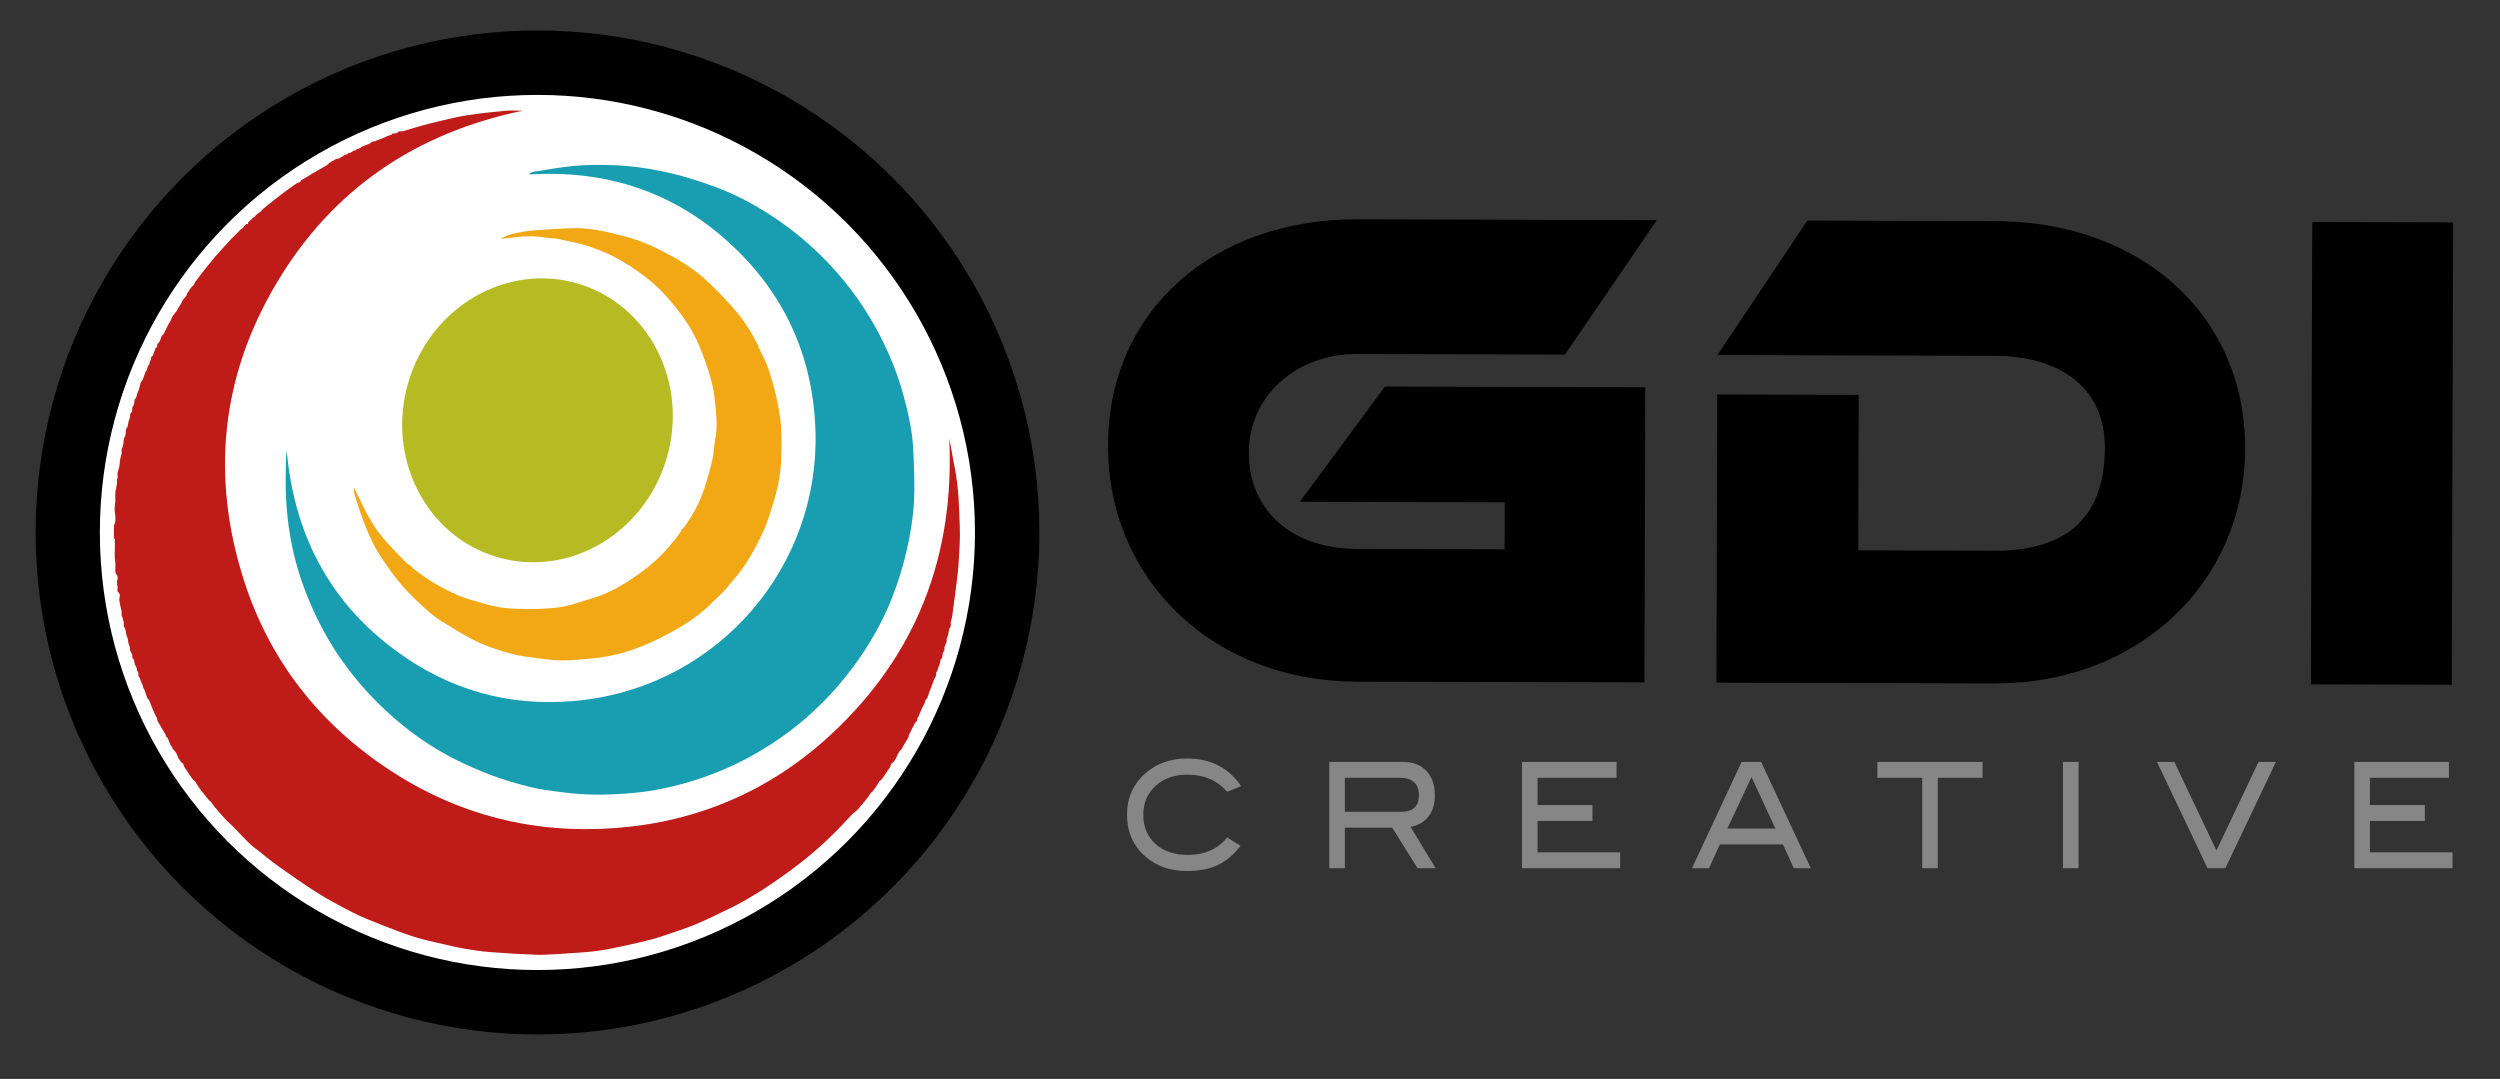
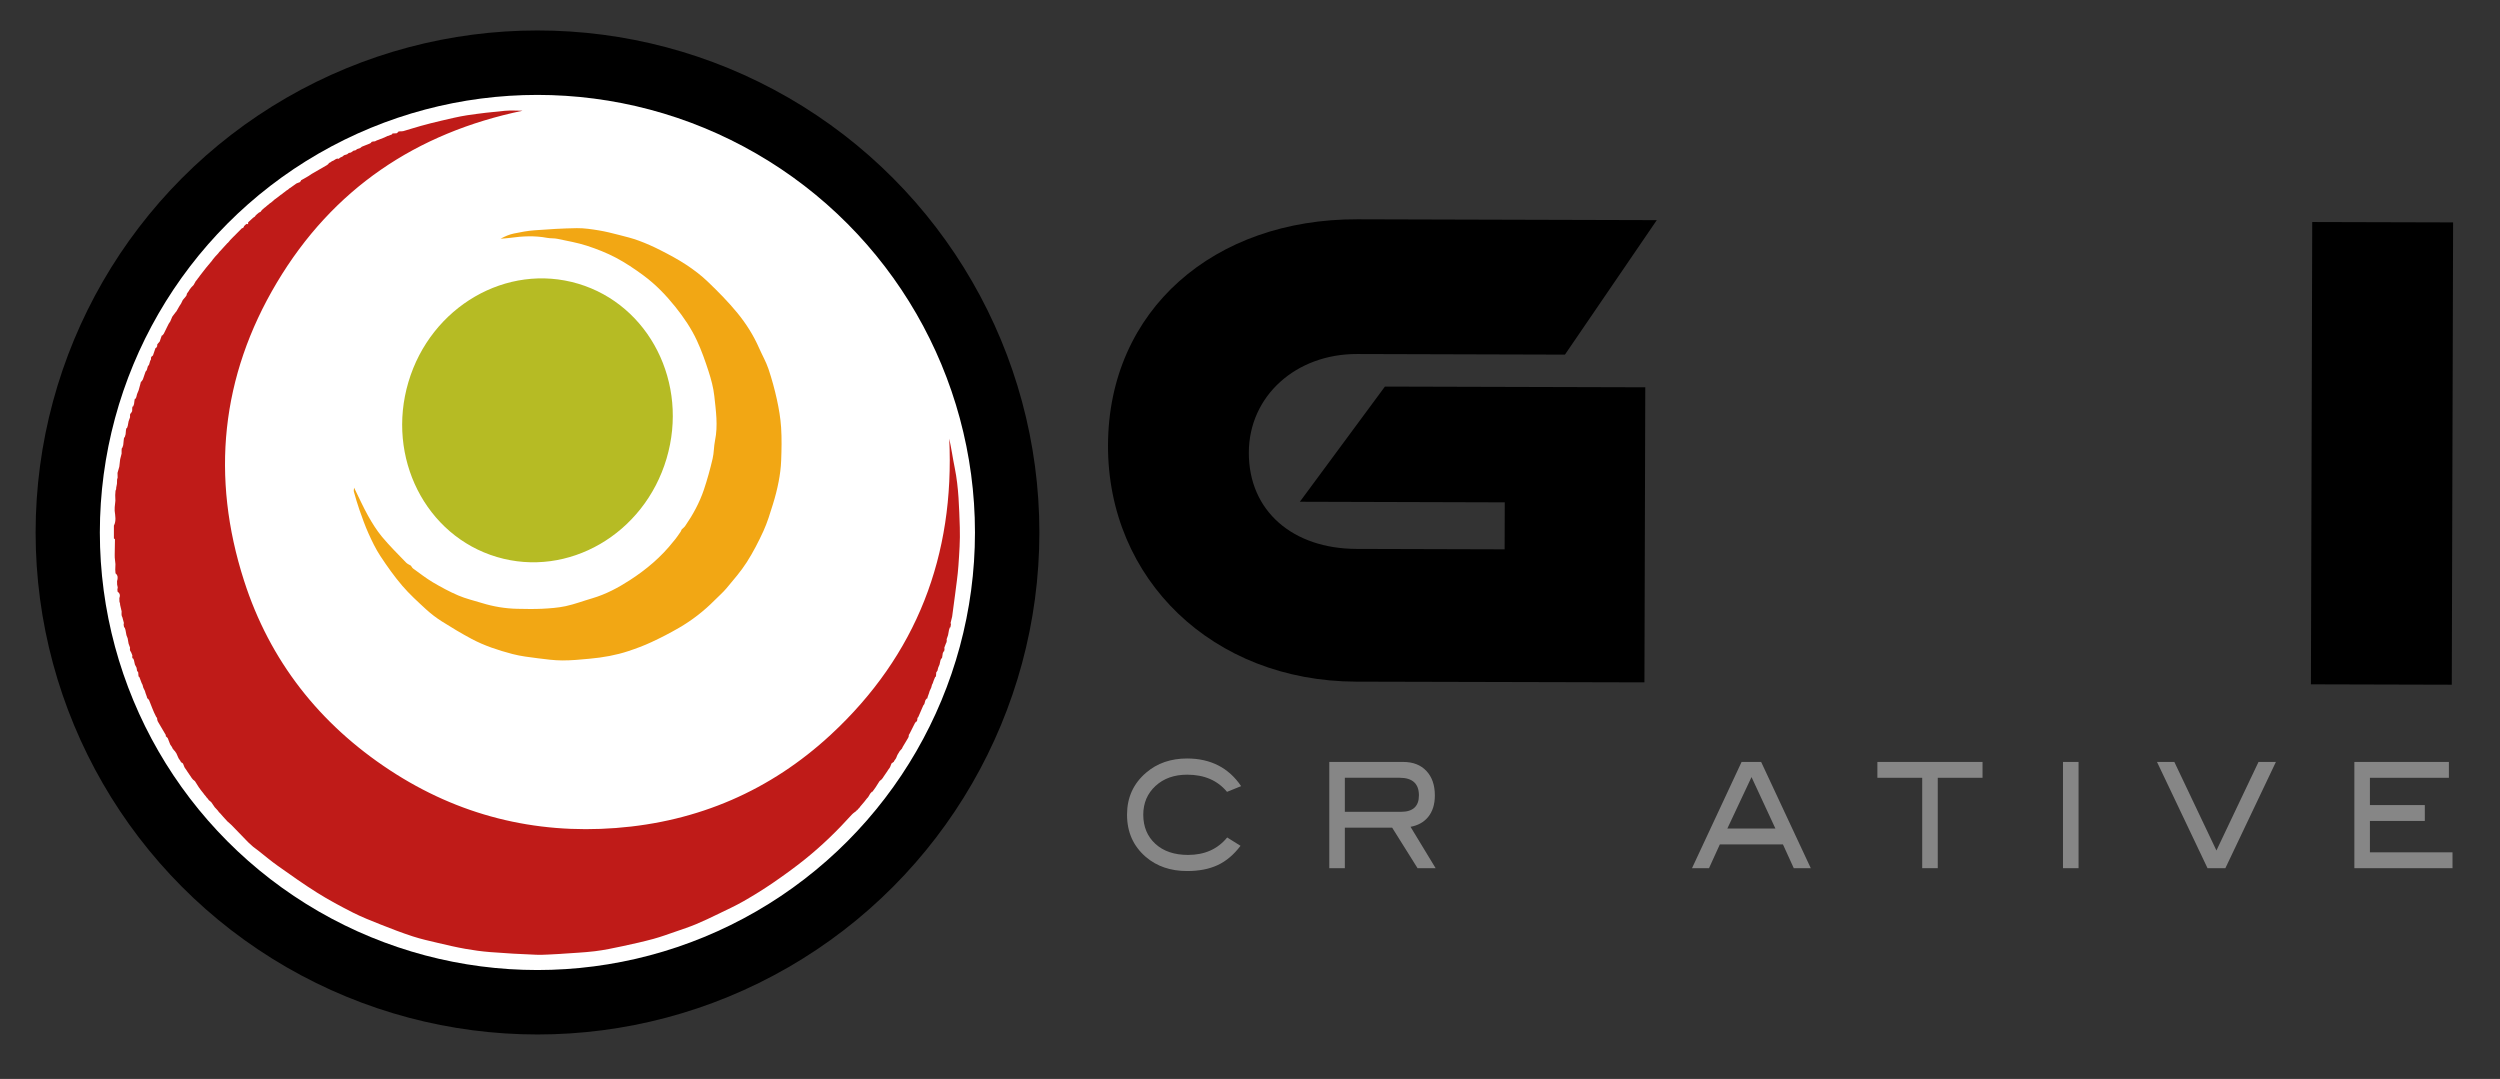
<svg xmlns="http://www.w3.org/2000/svg" version="1.1" id="Layer_1" x="0px" y="0px" viewBox="0 0 586.89 253.28" style="enable-background:new 0 0 586.89 253.28;" xml:space="preserve">
  <rect x="0" y="0" width="586.89" height="253.28" fill="#333333" stroke="none" />
  <style type="text/css">
	.st0{fill:#FFFFFF;}
	.st1{enable-background:new    ;}
	.st2{fill:#BF1B18;}
	.st3{fill:#189DB1;}
	.st4{fill:#F2A714;}
	.st5{fill:#B6BB24;}
	.st6{opacity:0.84;}
	.st7{fill:#969696;}
</style>
  <ellipse cx="126.18" cy="125" rx="117.82" ry="117.85" />
  <circle class="st0" cx="126.16" cy="125" r="102.72" />
  <g class="st1">
    <path d="M318.35,160.02c-33.64-0.1-58.33-24.01-58.24-55.49c0.09-31.8,24.91-53.14,58.55-53.05l70.28,0.2l-21.56,31.57l-48.81-0.14   c-14.31-0.04-25.36,9.82-25.4,23.13c-0.04,13.79,10.39,22.58,25.27,22.62l34.78,0.1l0.03-11.03l-48.1-0.14l19.97-27.04l61.12,0.17   l-0.2,69.27L318.35,160.02z" />
-     <path d="M402.94,160.26l0.19-67.65l33.21,0.09l-0.1,36.5l32.06,0.09c15.03,0.04,25.78-6.25,25.83-24.1   c0.04-14.76-11.25-21.61-25.7-21.65l-65.27-0.19l21.13-31.57l44.23,0.13c34.07,0.1,58.63,22.07,58.54,53.38   c-0.09,31.47-25.06,55.25-58.85,55.15L402.94,160.26z" />
    <path d="M542.5,160.65l0.31-108.53l33.07,0.09l-0.31,108.53L542.5,160.65z" />
  </g>
  <path class="st2" d="M93.45,30.92c0.11-0.03,0.22-0.05,0.34-0.08c0.3-0.02,0.61,0.02,0.89-0.06c1.37-0.39,2.72-0.84,4.1-1.22  c1.59-0.44,3.18-0.85,4.79-1.22c2.02-0.46,4.03-0.97,6.07-1.28c2.94-0.44,5.9-0.78,8.87-1.05c1.38-0.13,2.78-0.02,4.18-0.02  C97.67,31.2,78.12,44.34,65,66.33c-13.16,22.06-15.53,45.65-7.71,69.99c6.03,18.79,17.69,33.62,34.22,44.48  c16.12,10.59,33.94,15.04,53.08,13.58c19.27-1.47,36.27-8.77,50.46-21.92c20.17-18.69,29.09-42.06,27.79-69.48  c0.52,2.32,0.83,4.63,1.3,6.91c0.93,4.6,1.02,9.28,1.18,13.93c0.1,3.01-0.12,6.03-0.33,9.04c-0.16,2.28-0.51,4.54-0.79,6.81  c-0.21,1.7-0.45,3.4-0.68,5.09c-0.12,0.49-0.24,0.98-0.36,1.46c0.03,0.12,0.05,0.23,0.08,0.35c-0.04,0.24-0.08,0.49-0.13,0.73  c-0.04-0.03-0.08-0.03-0.13,0c-0.06,0.19-0.13,0.38-0.19,0.57c-0.08,0.41-0.16,0.82-0.23,1.24c-0.11,0.32-0.22,0.63-0.33,0.95  c0.01,0.12,0.02,0.23,0.03,0.35c-0.02,0.12-0.04,0.24-0.06,0.36c-0.05,0.1-0.1,0.21-0.15,0.31c-0.12,0.32-0.24,0.64-0.36,0.96  c0.01,0.13,0.03,0.25,0.04,0.38c-0.03,0.17-0.06,0.34-0.1,0.51c-0.04-0.03-0.07-0.03-0.11,0c-0.06,0.13-0.13,0.26-0.19,0.38  c-0.05,0.31-0.09,0.62-0.14,0.93c-0.02,0.11-0.05,0.22-0.07,0.33c-0.05-0.03-0.09-0.03-0.14,0c-0.06,0.12-0.12,0.25-0.18,0.37  c-0.08,0.36-0.16,0.71-0.24,1.07c-0.11,0.25-0.21,0.5-0.32,0.75c-0.06,0.23-0.12,0.47-0.17,0.7c-0.09,0.13-0.19,0.26-0.28,0.39  c-0.02,0.25-0.04,0.5-0.05,0.74c-0.03,0.11-0.05,0.22-0.08,0.33c-0.04-0.03-0.08-0.03-0.12,0c-0.13,0.31-0.25,0.61-0.38,0.92  c-0.06,0.18-0.11,0.35-0.17,0.53c-0.07,0.13-0.13,0.26-0.2,0.38c-0.06,0.23-0.12,0.45-0.18,0.68c-0.12,0.26-0.25,0.52-0.37,0.78  c-0.05,0.17-0.1,0.35-0.15,0.52c-0.09,0.25-0.19,0.51-0.28,0.76c-0.05,0.17-0.09,0.34-0.14,0.51c-0.04-0.03-0.08-0.04-0.12-0.01  c-0.1,0.13-0.2,0.26-0.3,0.38c-0.08,0.3-0.17,0.59-0.25,0.89c-0.09,0.13-0.18,0.25-0.27,0.38c-0.39,0.9-0.78,1.79-1.16,2.69  c-0.06,0.07-0.13,0.14-0.19,0.21c-0.02,0.16-0.04,0.32-0.05,0.48c-0.04,0.12-0.08,0.24-0.12,0.36c-0.06,0.02-0.13,0.04-0.19,0.06  c-0.09,0.13-0.18,0.25-0.27,0.38c-0.39,0.78-0.79,1.57-1.18,2.35c-0.08,0.13-0.15,0.26-0.23,0.38c0,0.1,0,0.19,0,0.29  c-0.04,0.12-0.09,0.24-0.13,0.35c-0.44,0.73-0.88,1.46-1.31,2.19c-0.05,0.12-0.1,0.23-0.15,0.35c-0.18,0.2-0.36,0.4-0.54,0.6  c-0.18,0.31-0.37,0.62-0.55,0.92c-0.08,0.2-0.16,0.4-0.24,0.6c-0.04,0.08-0.08,0.16-0.12,0.24c-0.13,0.18-0.26,0.37-0.39,0.55  c-0.03,0.07-0.05,0.13-0.08,0.2c-0.07,0.05-0.14,0.1-0.22,0.15c-0.11,0.08-0.22,0.17-0.33,0.25c-0.1,0.26-0.2,0.52-0.3,0.78  c-0.04,0.08-0.08,0.16-0.13,0.24c-0.13,0.18-0.27,0.36-0.4,0.54c-0.03,0.06-0.07,0.12-0.1,0.18c-0.33,0.48-0.66,0.97-0.99,1.45  c-0.03,0.06-0.07,0.12-0.1,0.18c-0.09,0.11-0.18,0.21-0.27,0.32l-0.05,0.07c-0.08,0.06-0.16,0.13-0.25,0.19  c-0.07,0.07-0.15,0.14-0.22,0.2c-0.32,0.5-0.63,1-0.95,1.5c-0.02,0.03-0.04,0.06-0.07,0.08c-0.09,0.13-0.17,0.25-0.26,0.38  c-0.14,0.19-0.28,0.37-0.42,0.56l-0.03-0.04h-0.05c-0.13,0.15-0.27,0.29-0.4,0.44c-0.13,0.22-0.26,0.44-0.39,0.66  c-0.04,0.06-0.07,0.12-0.11,0.18c-0.09,0.1-0.19,0.2-0.28,0.3c-0.21,0.26-0.41,0.53-0.62,0.79c-0.32,0.38-0.64,0.75-0.96,1.13  c-0.02,0.05-0.06,0.1-0.09,0.15c-0.14,0.15-0.28,0.29-0.42,0.44c-0.06,0.08-0.13,0.16-0.19,0.25c-0.03-0.04-0.05-0.08-0.08-0.11  c-0.02,0.08-0.05,0.16-0.07,0.24l-0.01,0.01c-0.36,0.29-0.77,0.53-1.08,0.87c-3.41,3.78-7.05,7.32-11.01,10.5  c-2.41,1.93-4.92,3.75-7.47,5.5c-2.24,1.54-4.56,2.97-6.91,4.32c-1.94,1.11-3.99,2.05-6.01,3.03c-1.71,0.83-3.43,1.66-5.19,2.39  c-1.54,0.64-3.12,1.17-4.7,1.71c-1.75,0.6-3.5,1.25-5.29,1.74c-2.36,0.64-4.76,1.18-7.15,1.69c-2.2,0.47-4.4,0.94-6.63,1.21  c-2.56,0.31-5.16,0.41-7.74,0.6c-0.12,0.01-0.24,0.03-0.36,0.03c-1.86,0.07-3.73,0.26-5.59,0.2c-3.63-0.13-7.27-0.35-10.89-0.63  c-1.94-0.15-3.88-0.42-5.8-0.76c-2.15-0.38-4.28-0.88-6.4-1.38c-2.01-0.47-4.03-0.92-5.99-1.56c-2.55-0.83-5.06-1.8-7.55-2.79  c-2.18-0.87-4.38-1.73-6.47-2.79c-2.85-1.45-5.69-2.97-8.4-4.67c-3.14-1.97-6.16-4.13-9.19-6.27c-1.59-1.12-3.08-2.39-4.61-3.59  c-0.4-0.3-0.81-0.61-1.21-0.91c-0.24-0.22-0.48-0.43-0.72-0.65c-0.1-0.09-0.2-0.19-0.3-0.28c-0.03-0.01-0.06-0.03-0.08-0.06  c-1.32-1.36-2.63-2.73-3.95-4.08c-0.33-0.33-0.7-0.62-1.05-0.94c-0.03-0.02-0.05-0.04-0.06-0.08c-0.3-0.33-0.61-0.66-0.91-0.99  l-0.02-0.03c-0.21-0.24-0.42-0.48-0.63-0.72c-0.03-0.02-0.06-0.04-0.08-0.07c-0.09-0.1-0.19-0.19-0.28-0.29  c-0.06-0.09-0.12-0.18-0.18-0.27c-0.08-0.09-0.16-0.18-0.25-0.27c-0.04-0.03-0.07-0.07-0.09-0.11c-0.14-0.15-0.28-0.29-0.42-0.44  c-0.04-0.05-0.07-0.1-0.1-0.15c-0.24-0.35-0.48-0.71-0.73-1.06c-0.19-0.15-0.38-0.31-0.56-0.46c-0.1-0.13-0.19-0.27-0.29-0.4  c-0.09-0.1-0.19-0.19-0.28-0.29c-0.04-0.06-0.07-0.12-0.11-0.18c-0.15-0.18-0.31-0.36-0.46-0.54c-0.03-0.05-0.07-0.11-0.1-0.16  c-0.15-0.19-0.3-0.38-0.45-0.56c-0.09-0.12-0.18-0.24-0.27-0.35c-0.09-0.12-0.17-0.25-0.26-0.37c-0.03-0.02-0.06-0.05-0.07-0.08  c-0.32-0.5-0.63-1-0.95-1.5c-0.07-0.07-0.15-0.14-0.22-0.2c-0.08-0.06-0.16-0.13-0.25-0.19l-0.05-0.07  c-0.09-0.11-0.18-0.22-0.27-0.32c-0.04-0.06-0.07-0.12-0.11-0.18c-0.33-0.48-0.66-0.97-0.99-1.45c-0.03-0.06-0.07-0.12-0.1-0.18  c-0.13-0.18-0.27-0.37-0.4-0.55c-0.04-0.08-0.08-0.16-0.12-0.24c-0.1-0.26-0.21-0.52-0.31-0.78c-0.11-0.09-0.21-0.17-0.32-0.26  c-0.05-0.02-0.09-0.03-0.14-0.02c-0.05-0.11-0.1-0.23-0.15-0.34c-0.13-0.18-0.26-0.37-0.39-0.55c-0.04-0.08-0.08-0.16-0.12-0.24  c-0.14-0.32-0.28-0.64-0.42-0.96c-0.13-0.19-0.25-0.37-0.38-0.56c-0.07-0.07-0.14-0.13-0.21-0.2c-0.03-0.04-0.06-0.07-0.08-0.12  c-0.08-0.09-0.16-0.18-0.23-0.28c-0.05-0.12-0.1-0.24-0.15-0.35c-0.13-0.18-0.26-0.37-0.39-0.55c-0.05-0.12-0.1-0.24-0.15-0.37  c-0.15-0.4-0.31-0.8-0.46-1.19c-0.14-0.14-0.29-0.27-0.43-0.41l-0.02-0.02c0-0.1,0-0.19,0-0.29c-0.08-0.13-0.15-0.25-0.23-0.38  c-0.55-0.93-1.09-1.86-1.64-2.79c-0.04-0.12-0.08-0.24-0.13-0.36c-0.02-0.16-0.04-0.32-0.05-0.48c-0.06-0.07-0.13-0.14-0.19-0.21  c-0.17-0.35-0.34-0.7-0.51-1.05c-0.13-0.3-0.25-0.6-0.38-0.9c-0.26-0.67-0.53-1.33-0.79-2c-0.1-0.13-0.2-0.26-0.29-0.38  c-0.04-0.03-0.08-0.03-0.12,0.01c-0.05-0.17-0.1-0.34-0.14-0.51c-0.09-0.25-0.19-0.51-0.28-0.76c-0.05-0.17-0.1-0.35-0.15-0.52  c-0.13-0.26-0.25-0.52-0.38-0.77c-0.06-0.23-0.12-0.46-0.18-0.68c-0.07-0.13-0.13-0.25-0.2-0.38l0,0c-0.18-0.49-0.37-0.98-0.55-1.46  c-0.04-0.03-0.08-0.03-0.12,0c-0.03-0.11-0.06-0.22-0.09-0.33c-0.02-0.25-0.04-0.5-0.05-0.74c-0.09-0.13-0.19-0.26-0.28-0.39  c-0.04-0.23-0.07-0.47-0.11-0.7c-0.13-0.25-0.26-0.5-0.39-0.75c-0.08-0.36-0.16-0.71-0.24-1.07c-0.06-0.12-0.12-0.25-0.18-0.37  c-0.05-0.03-0.09-0.03-0.14,0c-0.02-0.11-0.05-0.22-0.07-0.33c0.01-0.13,0.02-0.26,0.03-0.39c-0.12-0.31-0.24-0.62-0.37-0.92  c-0.04-0.03-0.08-0.03-0.11,0c-0.03-0.17-0.06-0.34-0.1-0.51c0.01-0.13,0.03-0.25,0.04-0.38c-0.12-0.32-0.24-0.64-0.35-0.96  c-0.07-0.41-0.14-0.81-0.21-1.22c-0.1-0.25-0.19-0.5-0.29-0.75c-0.08-0.41-0.16-0.82-0.23-1.24c-0.06-0.19-0.13-0.38-0.19-0.57  c-0.04-0.03-0.09-0.03-0.13,0c-0.04-0.22-0.07-0.45-0.11-0.67c0.02-0.13,0.04-0.27,0.06-0.4c-0.12-0.44-0.24-0.87-0.35-1.31  c-0.05-0.11-0.1-0.22-0.15-0.33c-0.02-0.12-0.04-0.24-0.05-0.36c0.01-0.24,0.01-0.48,0.02-0.72c-0.12-0.5-0.24-1-0.35-1.5  c-0.01-0.11-0.01-0.21-0.02-0.32c-0.05-0.15-0.09-0.3-0.14-0.45c-0.01-0.27-0.01-0.54-0.02-0.81c0.22-0.6,0.17-1.13-0.41-1.52  c-0.02-0.17-0.03-0.33-0.05-0.5c0.03-0.18,0.05-0.35,0.08-0.53c-0.05-0.21-0.09-0.42-0.14-0.63c-0.01-0.27-0.02-0.54-0.02-0.82  c0.21-0.68,0.27-1.32-0.36-1.84c-0.02-0.29-0.04-0.58-0.06-0.86c0.01-0.43,0.03-0.86,0.04-1.3c-0.05-0.51-0.1-1.01-0.16-1.52  c0-0.22-0.01-0.43-0.01-0.65c0.02-1.21,0.05-2.42,0.06-3.63c0-0.08-0.16-0.16-0.25-0.23c0-1,0-2,0-3c0.59-1.14,0.31-2.32,0.18-3.5  c0-0.28,0.01-0.56,0.01-0.83c0.05-0.51,0.1-1.01,0.16-1.52c-0.01-0.43-0.03-0.87-0.04-1.3c0.02-0.35,0.05-0.69,0.07-1.04  c0.05-0.13,0.1-0.26,0.15-0.38c0-0.11,0.01-0.22,0.01-0.33c0.06-0.31,0.12-0.63,0.18-0.94c0.01-0.33,0.02-0.66,0.03-0.99  c0.04-0.15,0.09-0.3,0.13-0.45c-0.01-0.37-0.02-0.73-0.03-1.1c0-0.04,0.01-0.07,0.03-0.11c0.13-0.45,0.26-0.89,0.39-1.34  c0.07-0.58,0.13-1.17,0.2-1.75c0.11-0.44,0.22-0.88,0.34-1.33c0-0.3,0-0.6,0-0.9c0.02-0.12,0.04-0.25,0.05-0.37  c0.05-0.05,0.09-0.1,0.14-0.15c0.06-0.19,0.13-0.39,0.19-0.58c0.04-0.43,0.09-0.86,0.13-1.29c0.02-0.17,0.05-0.34,0.07-0.51  l0.07,0.02l0.07-0.02c0.07-0.25,0.15-0.5,0.22-0.75c0.03-0.31,0.06-0.63,0.08-0.94c0.03-0.16,0.06-0.33,0.09-0.49l0.07,0.02  l0.08-0.02c0.06-0.19,0.13-0.37,0.19-0.56c0.06-0.35,0.13-0.7,0.19-1.04c0.11-0.31,0.23-0.63,0.34-0.94c0-0.18,0-0.37,0-0.55  c0.02-0.12,0.04-0.23,0.06-0.35l0.07,0.02l0.06-0.03c0.1-0.18,0.2-0.36,0.31-0.55c0.01-0.25,0.01-0.5,0.02-0.76  c0.02-0.11,0.05-0.22,0.07-0.33l0.08,0.02l0.07-0.03c0.07-0.18,0.14-0.37,0.2-0.55c0.04-0.31,0.08-0.62,0.12-0.93  c0.03-0.11,0.05-0.21,0.08-0.32l0.07,0.03l0.07-0.02c0.06-0.13,0.12-0.25,0.19-0.38c0.06-0.24,0.12-0.48,0.18-0.72  c0.13-0.31,0.26-0.61,0.38-0.92c0.13-0.46,0.26-0.93,0.38-1.39c0.04-0.18,0.09-0.35,0.13-0.53c0.07-0.07,0.14-0.14,0.21-0.2  c0.09-0.14,0.18-0.28,0.27-0.41c0.21-0.6,0.41-1.2,0.62-1.81c0.1-0.12,0.19-0.25,0.29-0.37c0.09-0.3,0.17-0.6,0.26-0.9  c0.09-0.12,0.19-0.24,0.28-0.37c0.09-0.3,0.17-0.6,0.26-0.9c0.07-0.12,0.13-0.25,0.2-0.37c0-0.12-0.01-0.23-0.01-0.35  c0.03-0.08,0.07-0.17,0.1-0.25c0.13-0.1,0.25-0.2,0.37-0.31c0.16-0.46,0.31-0.92,0.47-1.38c0.04-0.12,0.09-0.24,0.13-0.36  c0.06-0.02,0.12-0.05,0.18-0.07c0.07-0.13,0.14-0.25,0.21-0.38c0-0.1,0-0.21,0-0.31c0.02-0.06,0.05-0.12,0.07-0.17  c0.17-0.2,0.35-0.4,0.52-0.6c0.13-0.38,0.26-0.76,0.39-1.14c0.04-0.1,0.08-0.2,0.12-0.3l0.07,0.02l0.07-0.02  c0.1-0.12,0.2-0.25,0.3-0.37c0.26-0.54,0.52-1.08,0.79-1.61c0.12-0.25,0.24-0.49,0.37-0.74l0,0c0.12-0.18,0.24-0.37,0.37-0.55  c0.14-0.33,0.28-0.66,0.42-0.99c0.04-0.07,0.07-0.14,0.11-0.21c0.24-0.32,0.49-0.64,0.73-0.96c0.06-0.07,0.12-0.13,0.18-0.2  c0.24-0.43,0.48-0.85,0.73-1.28c0.12-0.18,0.24-0.36,0.36-0.54c0.14-0.28,0.27-0.57,0.41-0.85l0.02-0.02  c0.22-0.26,0.43-0.51,0.65-0.77l0.01-0.01c0.08-0.12,0.16-0.25,0.24-0.37c0-0.08,0.01-0.16,0.01-0.23c0.04-0.07,0.08-0.15,0.12-0.22  c0.13-0.18,0.27-0.36,0.4-0.55c0.03-0.06,0.06-0.12,0.08-0.18c0.15-0.19,0.29-0.39,0.44-0.58c0.02-0.04,0.05-0.07,0.09-0.1  c0.15-0.16,0.31-0.31,0.46-0.47c0.13-0.22,0.25-0.44,0.38-0.66c0.03-0.06,0.06-0.13,0.09-0.19c0.15-0.19,0.3-0.37,0.45-0.56  c0.03-0.06,0.07-0.11,0.1-0.17c0.09-0.11,0.19-0.22,0.28-0.33c0.05-0.07,0.09-0.14,0.14-0.22c0.44-0.57,0.89-1.14,1.33-1.71  c0.08-0.1,0.15-0.19,0.23-0.29c0.46-0.55,0.91-1.1,1.37-1.64c0.03-0.06,0.07-0.11,0.1-0.17c0.21-0.25,0.41-0.5,0.62-0.75  c0.1-0.11,0.2-0.22,0.31-0.33c0.15-0.16,0.3-0.33,0.45-0.49c0.06-0.09,0.12-0.18,0.18-0.26c0.11-0.11,0.23-0.22,0.34-0.34  c0.18-0.2,0.37-0.41,0.55-0.61c0.34-0.38,0.69-0.75,1.03-1.13c0.03-0.03,0.06-0.05,0.1-0.06c0.11-0.12,0.21-0.23,0.31-0.35  c0.07-0.09,0.14-0.18,0.21-0.27c0.1-0.11,0.21-0.21,0.31-0.32l0.02-0.02c0.13-0.13,0.26-0.27,0.39-0.4  c0.02-0.04,0.05-0.07,0.09-0.09c0.15-0.15,0.3-0.3,0.46-0.45c0.02-0.04,0.05-0.07,0.09-0.1c0.13-0.13,0.27-0.27,0.4-0.4l0.01-0.01  c0.18-0.18,0.35-0.35,0.53-0.53l0.01-0.01c0.13-0.14,0.26-0.27,0.4-0.41c0.02-0.04,0.05-0.06,0.09-0.08  c0.07-0.02,0.14-0.03,0.21-0.05c0.07-0.07,0.14-0.14,0.21-0.21c0.02-0.07,0.03-0.13,0.05-0.2c0.02-0.04,0.05-0.07,0.08-0.09  c0.09-0.09,0.18-0.18,0.27-0.27c0.1-0.07,0.19-0.14,0.29-0.21c0.11,0.03,0.23,0.06,0.34,0.09c0-0.14-0.01-0.27-0.01-0.41  c0.03-0.05,0.07-0.09,0.11-0.13c0.36-0.33,0.72-0.66,1.08-0.99c0.14-0.09,0.27-0.18,0.41-0.27c0.03,0,0.05-0.01,0.08-0.01  c-0.03,0.01-0.05,0.01-0.08,0.02c0.04-0.07,0.08-0.14,0.12-0.21c0.12-0.11,0.23-0.23,0.35-0.34l0.02-0.02  c0.12-0.1,0.24-0.19,0.36-0.29l0.05-0.06c0.15-0.07,0.29-0.14,0.44-0.21c0.1-0.13,0.2-0.27,0.29-0.4c0.04-0.05,0.08-0.09,0.13-0.12  c0.18-0.16,0.36-0.31,0.54-0.47c0.05-0.04,0.1-0.07,0.15-0.1c0.12-0.11,0.25-0.21,0.37-0.32l0.02-0.02c0.24-0.2,0.48-0.4,0.73-0.6  c0.07-0.04,0.13-0.08,0.19-0.11c0.18-0.15,0.35-0.3,0.53-0.45c0.02-0.03,0.05-0.06,0.08-0.07c0.09-0.09,0.19-0.17,0.29-0.26  c0.06-0.04,0.12-0.08,0.19-0.12c0.42-0.32,0.84-0.64,1.26-0.97c0.07-0.04,0.14-0.08,0.21-0.12c0.11-0.1,0.22-0.2,0.33-0.29  c0.05-0.03,0.1-0.06,0.16-0.1c0.19-0.15,0.38-0.3,0.57-0.45c0.13-0.08,0.27-0.16,0.4-0.25c0.11-0.1,0.22-0.19,0.32-0.29  c0.06-0.03,0.12-0.06,0.18-0.09c0.43-0.31,0.85-0.61,1.28-0.92c0.08-0.05,0.16-0.1,0.23-0.15c0.26-0.1,0.52-0.2,0.78-0.3  c0.09-0.11,0.17-0.22,0.26-0.33v-0.05l-0.04-0.03c0.14-0.07,0.27-0.14,0.41-0.22c0.46-0.26,0.92-0.53,1.38-0.79  c0.25-0.17,0.51-0.34,0.76-0.51c1.2-0.69,2.39-1.38,3.59-2.07c0.13-0.1,0.25-0.2,0.38-0.31c0.03-0.05,0.03-0.09,0-0.14  c0.14-0.06,0.27-0.12,0.41-0.19c0.12-0.09,0.24-0.18,0.37-0.27c0.1-0.04,0.21-0.08,0.31-0.12c0.2-0.12,0.4-0.25,0.6-0.37  c0.1-0.04,0.2-0.08,0.31-0.12c0.12,0.02,0.23,0.03,0.35,0.05c0.12-0.1,0.25-0.19,0.37-0.29c0.18-0.08,0.36-0.16,0.53-0.24  c0.12-0.1,0.25-0.21,0.37-0.31c0.24-0.07,0.48-0.15,0.72-0.22c0.13-0.1,0.26-0.21,0.39-0.31c0.17-0.04,0.34-0.07,0.51-0.11  c0.19-0.14,0.38-0.27,0.56-0.41c0.18-0.04,0.35-0.08,0.53-0.12c0.12-0.09,0.24-0.19,0.37-0.28c0.24-0.08,0.48-0.16,0.72-0.25  c0.12-0.1,0.25-0.2,0.37-0.3c0.6-0.24,1.2-0.48,1.81-0.72c0.12-0.06,0.24-0.13,0.36-0.19c0.03-0.07,0.05-0.13,0.08-0.2  c0.12-0.04,0.24-0.07,0.36-0.11c0.16-0.01,0.32-0.03,0.48-0.04c0.12-0.06,0.24-0.13,0.36-0.19c0.6-0.23,1.21-0.47,1.81-0.7  c0.26-0.12,0.52-0.25,0.78-0.37c0.05,0.01,0.09,0,0.14-0.02c0.31-0.12,0.62-0.24,0.92-0.36c0.03-0.05,0.03-0.09-0.01-0.14  c0.11-0.03,0.21-0.06,0.32-0.08c0.25-0.01,0.5-0.02,0.75-0.03c0.13-0.1,0.26-0.2,0.38-0.3C93.49,31,93.49,30.96,93.45,30.92z" />
-   <path class="st3" d="M67.31,105.81c1.85,20.67,10.93,37.17,28.23,48.78c12.56,8.43,26.58,11.56,41.53,9.73  c32.03-3.91,55.29-31.51,54.37-62.99c-0.52-17.76-7.38-32.71-20.53-44.59c-13.18-11.9-28.86-16.85-46.52-15.79  c-0.03-0.08-0.05-0.17-0.08-0.25c0.34-0.13,0.67-0.34,1.03-0.39c3.16-0.48,6.31-1.08,9.48-1.37c2.76-0.25,5.56-0.26,8.33-0.19  c2.56,0.07,5.13,0.27,7.66,0.65c2.91,0.44,5.82,0.99,8.66,1.76c3.07,0.83,6.11,1.84,9.09,2.97c4.32,1.64,8.37,3.82,12.26,6.33  c5.22,3.37,9.94,7.33,14.17,11.87c4.49,4.81,8.25,10.13,11.32,15.94c2.47,4.68,4.44,9.56,5.82,14.65c1.14,4.19,2.09,8.44,2.27,12.79  c0.17,4.13,0.39,8.27,0.14,12.39c-0.22,3.68-0.83,7.37-1.65,10.97c-0.82,3.62-1.92,7.21-3.25,10.68c-1.83,4.78-4.23,9.3-7.08,13.58  c-3.3,4.95-7.09,9.46-11.43,13.5c-4.76,4.44-10.05,8.15-15.8,11.21c-4.6,2.45-9.4,4.35-14.4,5.78c-3.88,1.11-7.85,1.9-11.88,2.29  c-5.73,0.56-11.45,0.65-17.17-0.14c-2.44-0.34-4.91-0.61-7.3-1.19c-3.06-0.75-6.11-1.63-9.06-2.73c-3.12-1.17-6.2-2.52-9.16-4.04  c-5.25-2.69-10.04-6.07-14.46-9.99s-8.34-8.29-11.73-13.12c-3.1-4.42-5.64-9.16-7.71-14.16c-1.92-4.63-3.36-9.41-4.24-14.33  c-0.56-3.13-0.9-6.32-1.07-9.5c-0.18-3.16-0.03-6.34-0.01-9.5C67.16,106.88,67.26,106.34,67.31,105.81z" />
  <path class="st4" d="M159.8,124.8c0.08-0.17,0.15-0.34,0.23-0.51c0.27-0.27,0.6-0.5,0.81-0.8c1.82-2.64,3.36-5.45,4.39-8.49  c0.81-2.4,1.48-4.85,2.06-7.32c0.33-1.39,0.28-2.87,0.57-4.28c0.72-3.5,0.2-6.97-0.17-10.43c-0.21-1.97-0.75-3.94-1.36-5.83  c-0.79-2.44-1.65-4.88-2.73-7.2c-1.32-2.85-3.09-5.45-5.07-7.92c-2.22-2.77-4.66-5.29-7.5-7.38c-2.05-1.51-4.19-2.95-6.44-4.14  c-2.18-1.15-4.5-2.06-6.84-2.82c-2.23-0.72-4.56-1.12-6.87-1.61c-0.79-0.17-1.63-0.08-2.42-0.23c-2.91-0.55-5.81-0.41-8.71,0  c-0.74,0.1-1.49,0.14-2.24,0.2c1.04-0.56,2.06-1,3.12-1.22c1.61-0.34,3.25-0.64,4.88-0.76c3.3-0.25,6.6-0.45,9.91-0.5  c1.73-0.02,3.47,0.25,5.19,0.53c1.58,0.26,3.15,0.66,4.7,1.06c1.57,0.4,3.15,0.79,4.66,1.35c1.73,0.64,3.44,1.4,5.08,2.24  c2.06,1.05,4.11,2.14,6.04,3.41c1.8,1.19,3.55,2.51,5.1,4.01c2.43,2.33,4.81,4.74,6.94,7.34c2.03,2.49,3.77,5.23,5.07,8.21  c0.72,1.64,1.63,3.21,2.2,4.9c0.79,2.35,1.45,4.76,1.98,7.18c0.47,2.16,0.85,4.36,0.99,6.56c0.17,2.59,0.11,5.2,0.01,7.8  c-0.06,1.64-0.28,3.3-0.59,4.91c-0.34,1.79-0.8,3.56-1.34,5.3c-0.66,2.13-1.31,4.28-2.23,6.3c-1.16,2.53-2.44,5.02-3.94,7.36  c-1.37,2.14-3.07,4.08-4.7,6.04c-0.86,1.03-1.9,1.92-2.85,2.88c-2.49,2.51-5.26,4.66-8.31,6.43c-2.11,1.23-4.29,2.35-6.51,3.38  c-1.75,0.82-3.57,1.49-5.4,2.1c-1.44,0.48-2.93,0.85-4.42,1.14c-1.56,0.3-3.14,0.51-4.72,0.65c-2.12,0.2-4.26,0.41-6.39,0.4  c-1.88-0.01-3.77-0.26-5.65-0.5c-2.01-0.26-4.05-0.49-6-1c-3.3-0.87-6.57-1.93-9.59-3.54c-2.4-1.28-4.74-2.68-7.04-4.14  c-1.29-0.82-2.52-1.76-3.65-2.79c-1.94-1.79-3.92-3.58-5.63-5.58c-1.87-2.19-3.54-4.55-5.13-6.96c-1.09-1.66-1.97-3.49-2.79-5.31  c-0.81-1.79-1.46-3.66-2.12-5.52c-0.5-1.41-0.9-2.85-1.31-4.29c-0.07-0.26,0.03-0.58,0.05-0.93c1.13,2.29,2.11,4.5,3.29,6.61  c0.96,1.72,2.02,3.42,3.27,4.93c1.77,2.12,3.74,4.07,5.66,6.06c0.3,0.31,0.74,0.48,1.12,0.71l0,0c0.17,0.23,0.3,0.52,0.53,0.68  c1.53,1.1,3.01,2.27,4.63,3.23c1.93,1.14,3.91,2.21,5.97,3.09c1.77,0.76,3.68,1.2,5.53,1.77c2.71,0.84,5.49,1.3,8.32,1.36  c1.93,0.04,3.87,0.08,5.8-0.01c1.86-0.1,3.73-0.22,5.54-0.61c2.13-0.46,4.19-1.25,6.29-1.86c3.15-0.93,6.03-2.46,8.75-4.22  c3.88-2.5,7.41-5.47,10.28-9.13C158.74,126.37,159.26,125.57,159.8,124.8z" />
  <ellipse transform="matrix(0.285 -0.959 0.959 0.285 -4.415 191.477)" class="st5" cx="126.1" cy="98.7" rx="33.45" ry="31.59" />
  <g class="st6">
    <g class="st1">
      <path class="st7" d="M291.36,184.55l-3.31,1.34c-2.23-2.69-5.35-4.03-9.36-4.03c-3.04,0-5.52,0.88-7.43,2.65    c-1.92,1.77-2.87,4.02-2.87,6.75c0,2.83,0.95,5.1,2.84,6.84c1.89,1.73,4.45,2.6,7.68,2.6c3.89,0,6.95-1.37,9.18-4.1l3.13,1.96    c-1.58,2.09-3.37,3.6-5.37,4.53c-2,0.93-4.38,1.39-7.16,1.39c-3.89,0-7.12-1.1-9.7-3.31c-2.94-2.53-4.41-5.83-4.41-9.92    c0-4.02,1.49-7.3,4.47-9.85c2.59-2.23,5.81-3.34,9.64-3.34C284.2,178.07,288.43,180.23,291.36,184.55z" />
      <path class="st7" d="M337.02,203.81h-4.24l-5.96-9.51h-11.11v9.51h-3.65v-24.94h17.36c2.31,0,4.12,0.71,5.44,2.12    c1.32,1.41,1.98,3.32,1.98,5.74c0,2.11-0.54,3.81-1.61,5.1c-0.99,1.19-2.36,1.95-4.1,2.27L337.02,203.81z M328.88,190.58    c2.82,0,4.22-1.29,4.22-3.86c0-2.76-1.52-4.14-4.56-4.14h-12.83v7.99H328.88z" />
-       <path class="st7" d="M380.34,203.81H357.3v-24.94h22.19v3.72h-18.54V189h12.89v3.72h-12.89v7.37h19.39V203.81z" />
      <path class="st7" d="M425.09,203.81h-3.99l-2.54-5.58h-14.82l-2.54,5.58h-3.99l11.64-24.94h4.59L425.09,203.81z M416.79,194.51    l-5.61-12.09l-5.68,12.09H416.79z" />
      <path class="st7" d="M465.42,182.59h-10.52v21.22h-3.65v-21.22h-10.52v-3.72h24.68V182.59z" />
      <path class="st7" d="M487.95,203.81h-3.65v-24.94h3.65V203.81z" />
      <path class="st7" d="M534.28,178.87l-11.86,24.94h-4.19l-11.86-24.94h4.07l9.88,20.79l9.88-20.79H534.28z" />
      <path class="st7" d="M575.74,203.81H552.7v-24.94h22.19v3.72h-18.54V189h12.89v3.72h-12.89v7.37h19.39V203.81z" />
    </g>
  </g>
</svg>